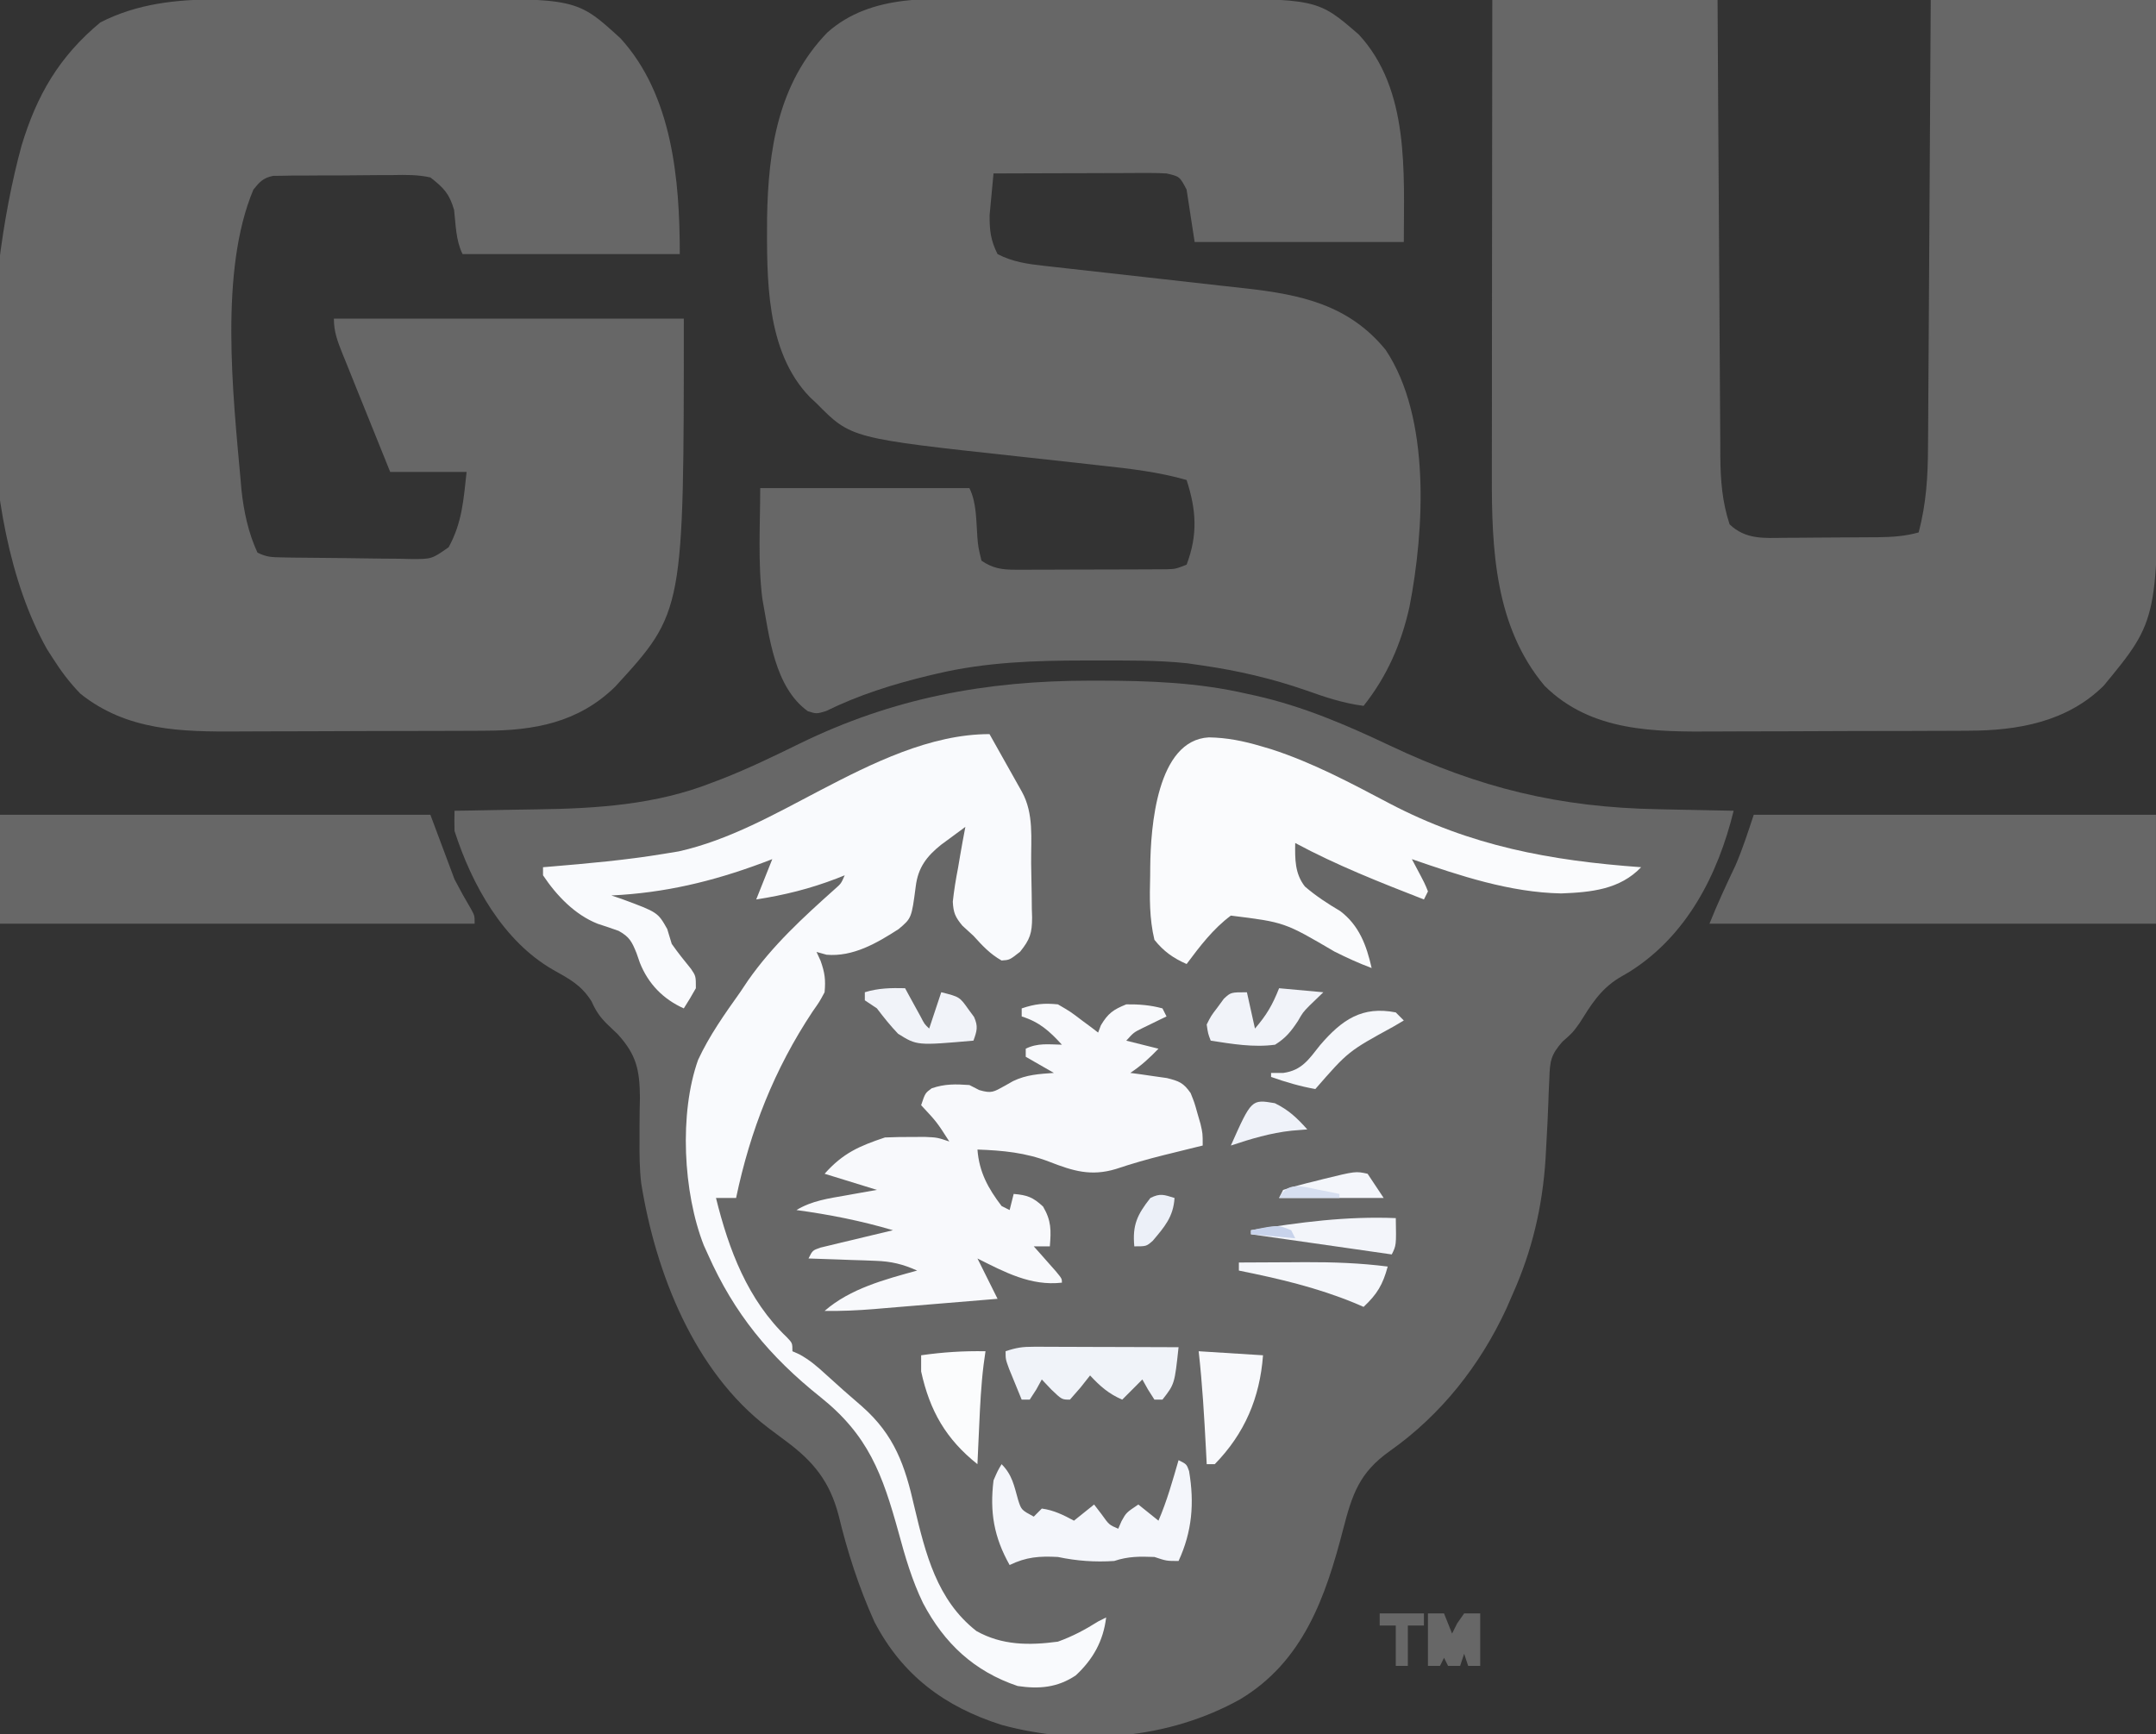
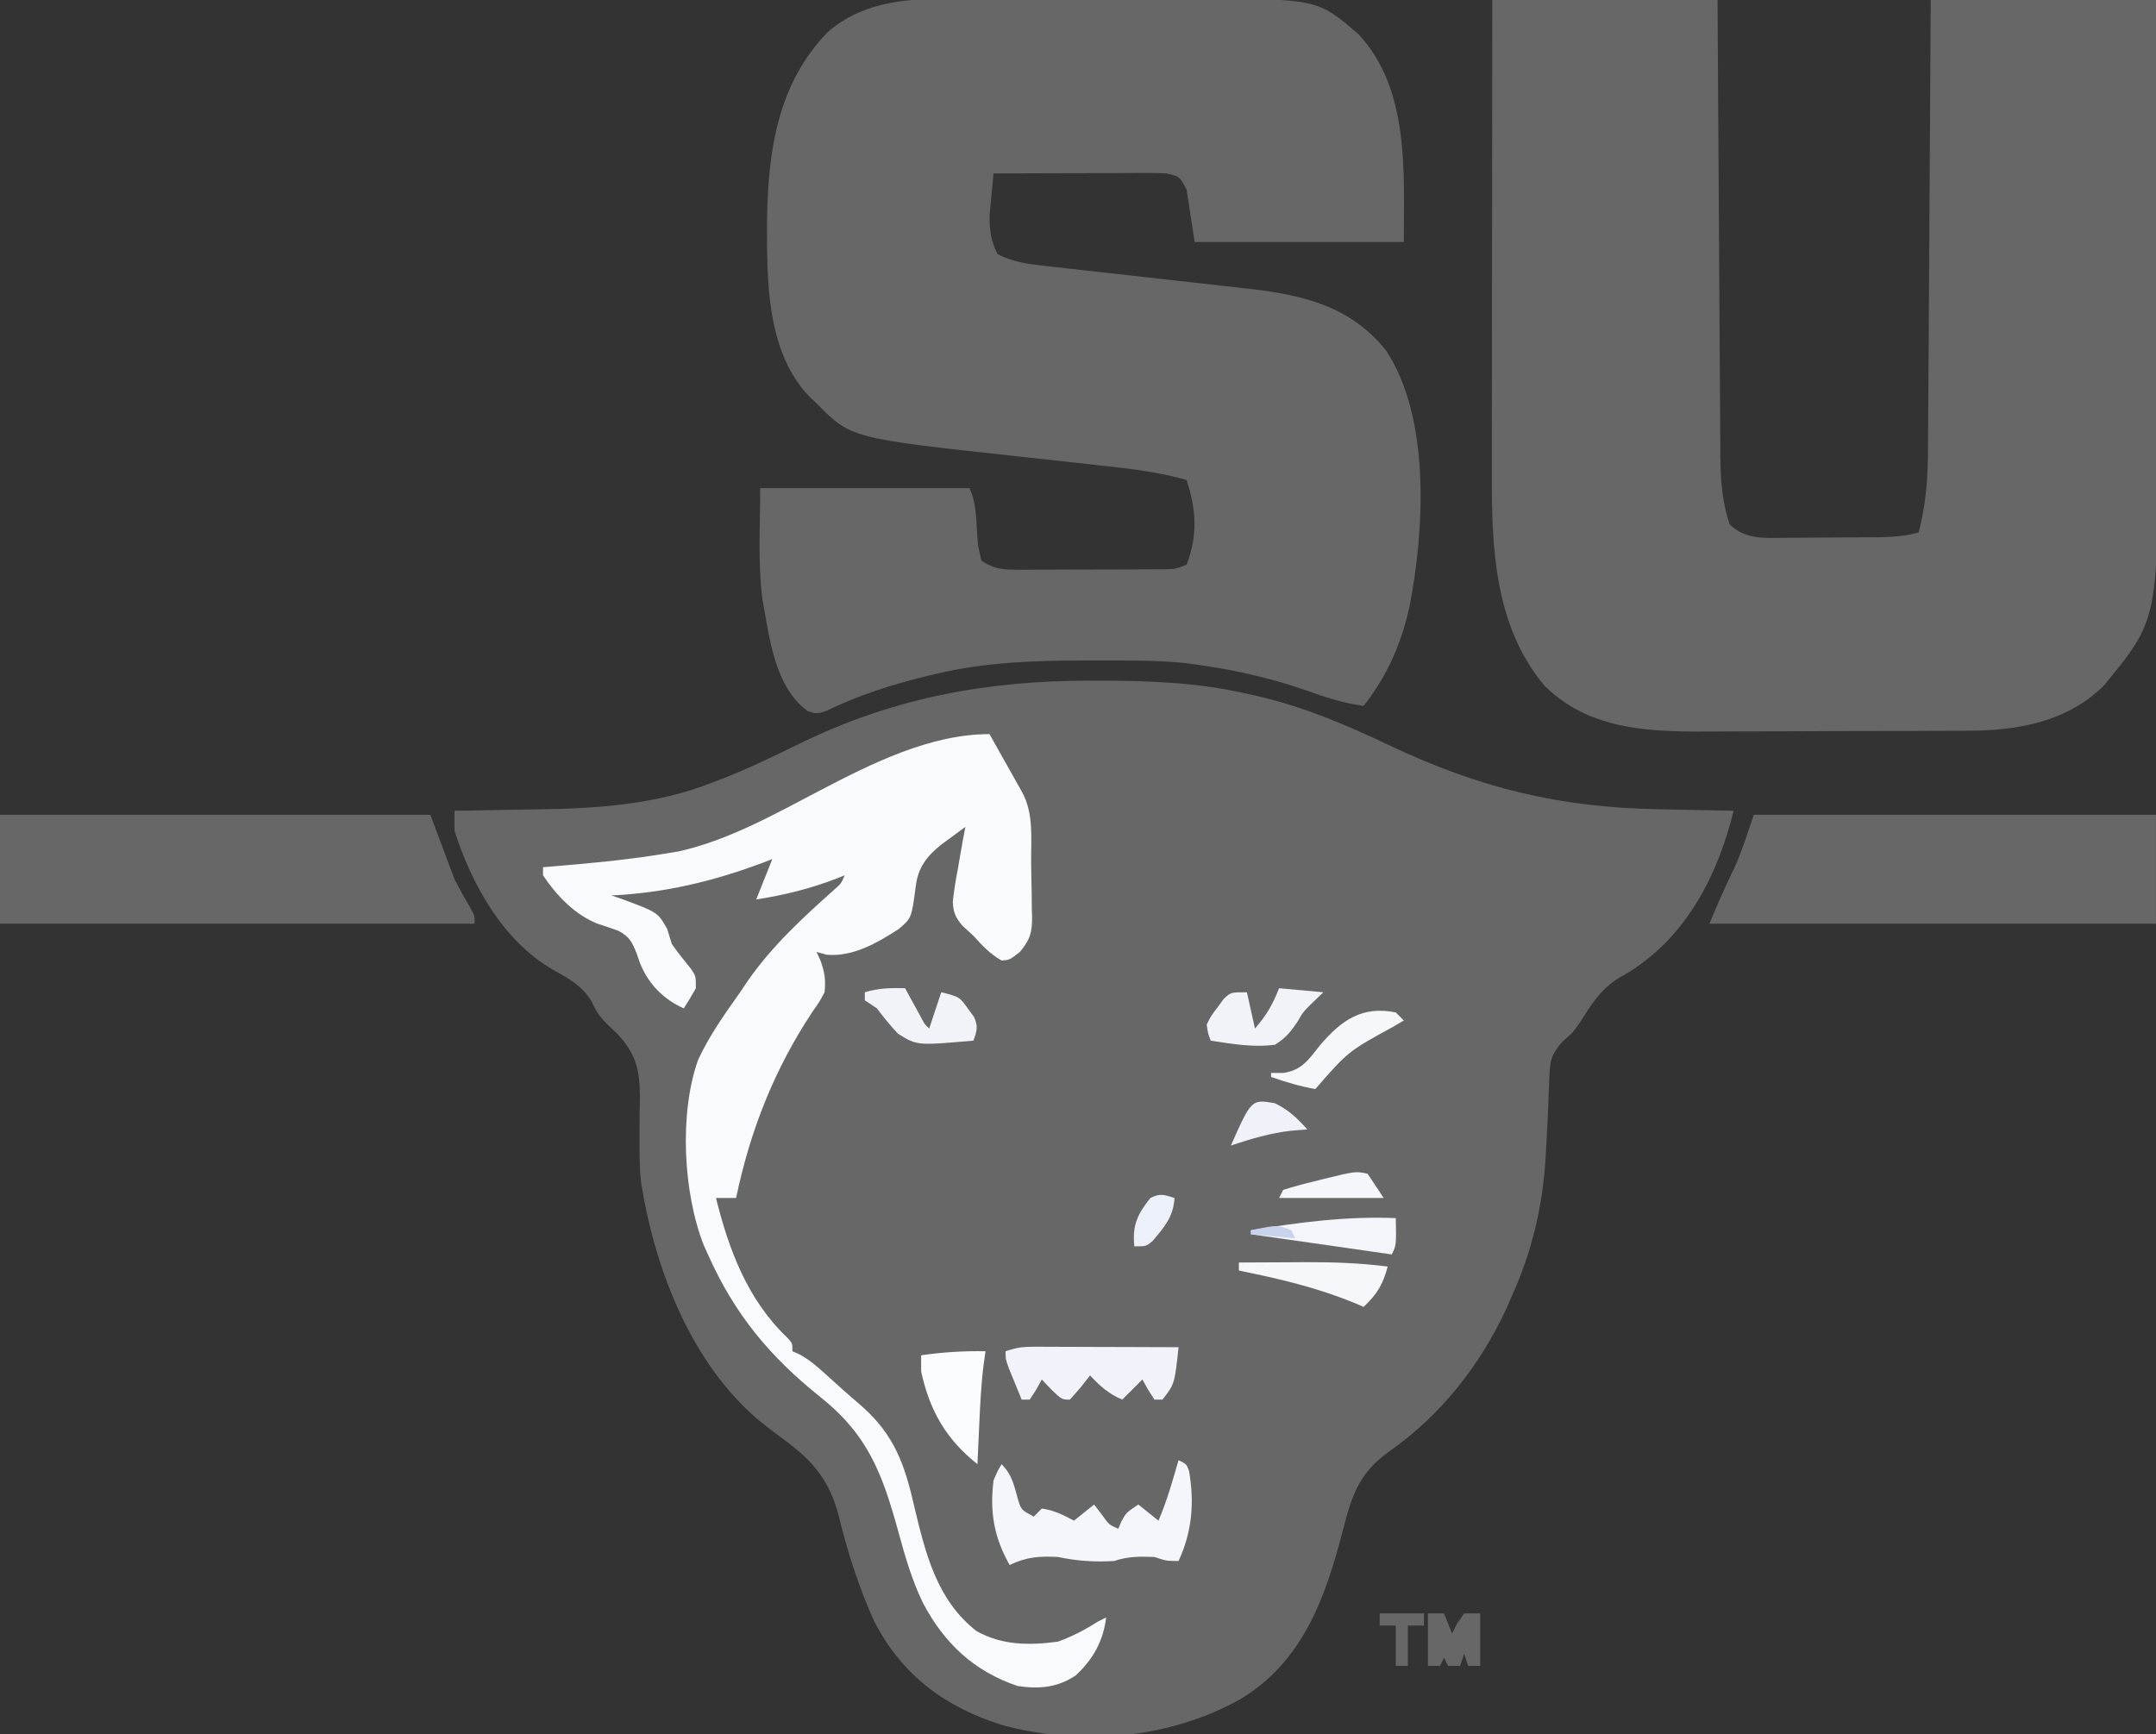
<svg xmlns="http://www.w3.org/2000/svg" width="87" height="70" viewBox="0 0 87 70" fill="none">
  <rect x="0" y="0" width="87" height="70" fill="#333333" stroke="none" />
  <g clip-path="url(#clip0_168_5803)">
    <path d="M43.956 27.471C44.157 27.471 44.157 27.471 44.363 27.471C46.384 27.473 48.339 27.543 50.317 28C50.436 28.026 50.556 28.052 50.679 28.079C52.59 28.511 54.318 29.253 56.084 30.09C59.707 31.803 62.913 32.589 66.924 32.66C67.219 32.666 67.514 32.673 67.809 32.679C68.525 32.694 69.241 32.708 69.957 32.721C69.324 35.304 68.069 37.76 65.767 39.212C65.619 39.299 65.47 39.386 65.317 39.476C64.57 39.943 64.202 40.554 63.739 41.292C63.464 41.675 63.464 41.675 63.05 42.04C62.573 42.579 62.544 42.829 62.519 43.539C62.51 43.743 62.501 43.946 62.491 44.156C62.487 44.263 62.484 44.369 62.481 44.479C62.463 45.032 62.431 45.585 62.401 46.138C62.389 46.351 62.378 46.565 62.366 46.784C62.241 48.711 61.822 50.491 61.029 52.256C60.95 52.44 60.87 52.624 60.787 52.813C59.726 55.104 58.152 57.102 56.081 58.564C54.862 59.427 54.567 60.295 54.202 61.711C53.494 64.448 52.594 67.051 50.046 68.58C47.156 70.194 43.603 70.481 40.415 69.615C38.121 68.885 36.408 67.615 35.284 65.453C34.65 64.045 34.199 62.643 33.836 61.143C33.481 59.799 32.833 58.99 31.722 58.167C31.604 58.079 31.487 57.991 31.366 57.901C31.246 57.811 31.125 57.721 31.002 57.628C28.011 55.353 26.459 51.375 25.877 47.772C25.805 47.184 25.803 46.607 25.807 46.015C25.807 45.735 25.807 45.735 25.807 45.449C25.807 45.064 25.813 44.678 25.823 44.293C25.812 43.181 25.684 42.571 24.924 41.737C24.729 41.551 24.729 41.551 24.529 41.361C24.207 41.046 24.052 40.818 23.87 40.413C23.45 39.75 22.992 39.52 22.32 39.141C20.305 37.986 19.037 35.703 18.341 33.535C18.335 33.264 18.334 32.992 18.341 32.721C18.513 32.719 18.686 32.716 18.863 32.714C19.517 32.704 20.171 32.692 20.825 32.678C21.105 32.673 21.385 32.668 21.666 32.665C24.077 32.632 26.481 32.479 28.749 31.581C28.874 31.534 28.998 31.487 29.127 31.438C30.198 31.019 31.227 30.52 32.259 30.015C36.033 28.168 39.786 27.474 43.956 27.471Z" fill="#676767" />
-     <path d="M8.788 -0.024C8.913 -0.025 9.038 -0.025 9.167 -0.026C9.576 -0.027 9.986 -0.027 10.396 -0.028C10.683 -0.028 10.971 -0.029 11.259 -0.029C11.861 -0.03 12.464 -0.031 13.066 -0.03C13.833 -0.03 14.599 -0.033 15.366 -0.035C15.96 -0.037 16.555 -0.038 17.149 -0.038C17.431 -0.038 17.714 -0.038 17.996 -0.04C23.278 -0.061 23.278 -0.061 25.037 1.546C27.136 3.842 27.431 7.272 27.431 10.255C24.539 10.255 21.647 10.255 18.666 10.255C18.393 9.706 18.393 9.078 18.324 8.472C18.133 7.816 17.907 7.582 17.368 7.162C16.861 7.047 16.368 7.056 15.85 7.066C15.632 7.066 15.632 7.066 15.409 7.066C15.103 7.067 14.797 7.07 14.49 7.074C14.021 7.081 13.552 7.081 13.082 7.08C12.784 7.082 12.486 7.084 12.188 7.086C12.047 7.086 11.907 7.086 11.762 7.086C11.632 7.089 11.501 7.091 11.366 7.094C11.252 7.095 11.137 7.097 11.019 7.098C10.62 7.182 10.479 7.336 10.226 7.651C8.849 10.91 9.397 15.903 9.709 19.372C9.726 19.567 9.726 19.567 9.743 19.766C9.837 20.64 10.018 21.5 10.389 22.302C10.757 22.487 10.971 22.489 11.38 22.496C11.518 22.499 11.656 22.501 11.797 22.504C12.426 22.511 13.055 22.518 13.684 22.522C14.016 22.524 14.348 22.529 14.68 22.535C15.158 22.544 15.636 22.548 16.114 22.55C16.336 22.556 16.336 22.556 16.563 22.561C17.419 22.567 17.419 22.567 18.104 22.086C18.648 21.092 18.703 20.185 18.829 19.046C17.811 19.046 16.793 19.046 15.745 19.046C15.42 18.244 15.097 17.442 14.774 16.639C14.664 16.366 14.554 16.093 14.443 15.82C14.285 15.428 14.127 15.035 13.97 14.643C13.92 14.521 13.87 14.398 13.819 14.273C13.622 13.778 13.473 13.398 13.473 12.86C18.133 12.86 22.793 12.86 27.594 12.86C27.594 24.689 27.594 24.689 24.824 27.714C23.344 29.159 21.571 29.488 19.563 29.491C19.428 29.492 19.293 29.493 19.155 29.494C18.711 29.496 18.267 29.497 17.823 29.498C17.671 29.498 17.518 29.499 17.361 29.499C16.554 29.502 15.746 29.503 14.939 29.504C14.11 29.505 13.28 29.509 12.451 29.513C11.809 29.516 11.167 29.517 10.526 29.517C10.22 29.518 9.915 29.519 9.609 29.521C7.318 29.536 5.127 29.499 3.247 28C2.804 27.547 2.45 27.069 2.111 26.535C2.038 26.42 1.964 26.305 1.889 26.187C-1.109 20.843 -0.691 11.592 0.868 5.886C1.486 3.837 2.384 2.29 4.048 0.905C5.542 0.141 7.132 -0.025 8.788 -0.024Z" fill="#676767" />
    <path d="M60.218 0C63.218 0 66.217 0 69.308 0C69.316 1.419 69.323 2.837 69.332 4.299C69.338 5.312 69.345 6.326 69.352 7.339C69.361 8.652 69.369 9.964 69.376 11.277C69.381 12.316 69.388 13.355 69.396 14.395C69.4 14.945 69.403 15.495 69.406 16.045C69.408 16.66 69.413 17.275 69.418 17.89C69.418 18.07 69.419 18.252 69.419 18.438C69.43 19.4 69.493 20.246 69.794 21.163C70.44 21.777 71.171 21.718 72.012 21.705C72.146 21.704 72.28 21.704 72.418 21.704C72.701 21.703 72.984 21.7 73.267 21.697C73.699 21.692 74.132 21.69 74.564 21.689C74.839 21.688 75.115 21.686 75.39 21.684C75.519 21.683 75.648 21.683 75.781 21.682C76.355 21.675 76.871 21.643 77.423 21.488C77.731 20.315 77.797 19.229 77.8 18.019C77.801 17.823 77.803 17.628 77.805 17.426C77.809 16.895 77.811 16.363 77.814 15.831C77.816 15.274 77.82 14.717 77.825 14.16C77.832 13.106 77.838 12.053 77.844 11C77.85 9.682 77.859 8.364 77.868 7.046C77.884 4.697 77.897 2.349 77.91 0C80.91 0 83.909 0 87 0C87.011 2.748 87.02 5.497 87.025 8.245C87.028 9.521 87.031 10.798 87.037 12.074C87.041 13.188 87.044 14.302 87.046 15.416C87.046 16.005 87.048 16.593 87.051 17.182C87.097 24.998 87.097 24.998 84.89 27.674C83.413 29.136 81.425 29.488 79.429 29.491C79.291 29.492 79.153 29.493 79.011 29.494C78.558 29.496 78.104 29.497 77.651 29.498C77.495 29.499 77.339 29.499 77.179 29.5C76.353 29.502 75.528 29.503 74.702 29.504C73.855 29.505 73.007 29.509 72.159 29.514C71.503 29.517 70.847 29.517 70.191 29.518C69.879 29.518 69.567 29.52 69.255 29.522C66.774 29.538 64.218 29.548 62.329 27.68C60.321 25.289 60.191 22.16 60.2 19.183C60.2 18.871 60.2 18.871 60.2 18.552C60.2 17.986 60.2 17.42 60.202 16.854C60.203 16.261 60.203 15.668 60.203 15.074C60.203 13.953 60.205 12.832 60.206 11.71C60.208 10.433 60.209 9.155 60.21 7.878C60.212 5.252 60.215 2.626 60.218 0Z" fill="#676767" />
    <path d="M39.897 -0.043C40.211 -0.044 40.524 -0.044 40.837 -0.044C41.492 -0.045 42.146 -0.044 42.801 -0.043C43.635 -0.041 44.469 -0.042 45.303 -0.044C45.95 -0.045 46.596 -0.045 47.243 -0.044C47.55 -0.043 47.858 -0.044 48.165 -0.044C53.16 -0.054 53.16 -0.054 54.831 1.394C56.89 3.619 56.647 6.97 56.647 9.767C53.862 9.767 51.077 9.767 48.207 9.767C48.1 9.069 47.993 8.371 47.882 7.651C47.603 7.122 47.603 7.122 47.071 7C46.839 6.986 46.607 6.981 46.375 6.981C46.235 6.981 46.096 6.981 45.952 6.981C45.801 6.982 45.651 6.983 45.497 6.984C45.342 6.984 45.188 6.984 45.029 6.985C44.536 6.986 44.044 6.988 43.551 6.99C43.217 6.991 42.883 6.991 42.549 6.992C41.73 6.994 40.91 6.997 40.091 7C40.055 7.359 40.022 7.719 39.99 8.078C39.971 8.279 39.952 8.479 39.933 8.685C39.929 9.305 39.977 9.702 40.254 10.256C40.869 10.572 41.463 10.655 42.145 10.73C42.303 10.748 42.303 10.748 42.464 10.766C42.691 10.792 42.918 10.817 43.145 10.842C43.507 10.881 43.868 10.922 44.229 10.963C45.127 11.066 46.024 11.166 46.922 11.265C47.68 11.349 48.439 11.435 49.197 11.521C49.55 11.562 49.903 11.6 50.257 11.638C52.496 11.889 54.426 12.301 55.911 14.116C57.741 16.847 57.477 21.404 56.877 24.485C56.544 25.983 55.975 27.289 55.024 28.488C54.199 28.381 53.47 28.136 52.691 27.858C51.319 27.383 49.969 27.069 48.532 26.86C48.325 26.83 48.119 26.8 47.907 26.769C46.67 26.638 45.421 26.658 44.18 26.657C44.045 26.657 43.911 26.657 43.773 26.657C41.754 26.659 39.793 26.721 37.819 27.186C37.693 27.216 37.566 27.245 37.436 27.276C36.008 27.623 34.661 28.047 33.336 28.696C32.95 28.814 32.95 28.814 32.598 28.704C31.249 27.728 31.043 25.695 30.763 24.165C30.577 22.707 30.677 21.119 30.677 19.698C33.462 19.698 36.248 19.698 39.117 19.698C39.414 20.291 39.389 21.03 39.44 21.689C39.474 22.081 39.474 22.081 39.605 22.628C40.059 22.939 40.433 22.994 40.975 22.993C41.117 22.993 41.258 22.994 41.404 22.994C41.555 22.993 41.706 22.992 41.862 22.991C42.019 22.991 42.175 22.991 42.336 22.991C42.667 22.99 42.997 22.989 43.327 22.987C43.833 22.984 44.34 22.984 44.846 22.984C45.167 22.983 45.488 22.982 45.809 22.981C46.036 22.98 46.036 22.98 46.268 22.98C46.479 22.979 46.479 22.979 46.695 22.977C46.819 22.976 46.943 22.976 47.07 22.975C47.429 22.965 47.429 22.965 47.882 22.791C48.342 21.578 48.273 20.573 47.882 19.372C46.739 19.046 45.599 18.915 44.418 18.788C44.1 18.753 43.782 18.717 43.463 18.681C42.686 18.594 41.908 18.509 41.131 18.425C34.341 17.689 34.341 17.689 32.95 16.279C32.816 16.154 32.816 16.154 32.679 16.026C30.888 14.176 30.945 11.214 30.953 8.806C30.999 6.053 31.398 3.364 33.385 1.312C35.176 -0.284 37.654 -0.049 39.897 -0.043Z" fill="#676767" />
    <path d="M39.929 29.628C40.169 30.055 40.409 30.483 40.649 30.91C40.718 31.031 40.786 31.153 40.856 31.278C40.922 31.395 40.987 31.511 41.054 31.631C41.115 31.738 41.175 31.846 41.237 31.956C41.724 32.837 41.601 33.845 41.609 34.833C41.611 35.086 41.616 35.339 41.622 35.592C41.631 35.957 41.635 36.322 41.637 36.687C41.641 36.799 41.644 36.912 41.648 37.027C41.645 37.663 41.566 37.913 41.161 38.414C40.74 38.744 40.74 38.744 40.416 38.765C39.949 38.501 39.64 38.164 39.28 37.767C39.133 37.633 38.987 37.499 38.836 37.361C38.551 37.017 38.471 36.844 38.448 36.391C38.497 35.928 38.572 35.478 38.661 35.02C38.688 34.862 38.715 34.703 38.742 34.54C38.809 34.15 38.88 33.761 38.955 33.372C38.746 33.525 38.538 33.679 38.329 33.834C38.155 33.962 38.155 33.962 37.977 34.093C37.39 34.561 37.045 35.018 36.952 35.776C36.784 37.057 36.784 37.057 36.261 37.498C35.379 38.067 34.419 38.624 33.353 38.532C33.22 38.495 33.087 38.457 32.949 38.419C33.03 38.595 33.03 38.595 33.112 38.775C33.283 39.257 33.322 39.54 33.274 40.047C33.071 40.426 33.071 40.426 32.787 40.83C31.247 43.152 30.273 45.624 29.703 48.349C29.435 48.349 29.168 48.349 28.892 48.349C29.408 50.435 30.167 52.461 31.761 53.98C31.976 54.209 31.976 54.209 31.976 54.535C32.068 54.576 32.161 54.618 32.257 54.66C32.668 54.884 32.97 55.144 33.315 55.461C33.799 55.903 34.287 56.337 34.786 56.763C36.099 57.921 36.521 59.151 36.896 60.812C37.348 62.707 37.804 64.576 39.401 65.827C40.434 66.408 41.533 66.411 42.688 66.256C43.275 66.045 43.786 65.774 44.311 65.442C44.419 65.388 44.526 65.334 44.636 65.279C44.52 66.237 44.102 66.975 43.408 67.619C42.67 68.113 41.928 68.175 41.065 68.046C39.307 67.454 38.106 66.327 37.246 64.698C36.8 63.776 36.524 62.827 36.257 61.84C35.607 59.491 35.042 57.927 33.096 56.377C31.047 54.739 29.633 53.024 28.567 50.628C28.512 50.506 28.456 50.385 28.4 50.26C27.563 48.126 27.402 44.927 28.171 42.773C28.624 41.796 29.244 40.922 29.866 40.047C29.97 39.891 30.075 39.735 30.183 39.574C31.178 38.153 32.402 37.032 33.69 35.881C33.942 35.658 33.942 35.658 34.086 35.326C33.923 35.39 33.923 35.39 33.758 35.457C32.68 35.871 31.655 36.124 30.515 36.302C30.729 35.765 30.943 35.228 31.164 34.674C31.024 34.727 30.885 34.781 30.741 34.835C28.736 35.579 26.818 36.037 24.671 36.14C24.806 36.185 24.941 36.231 25.08 36.278C26.543 36.819 26.543 36.819 26.924 37.493C27.014 37.79 27.014 37.79 27.106 38.093C27.351 38.443 27.613 38.772 27.884 39.103C28.08 39.395 28.08 39.395 28.08 39.884C27.926 40.16 27.765 40.432 27.593 40.698C26.764 40.327 26.158 39.708 25.82 38.855C25.776 38.728 25.732 38.6 25.686 38.469C25.499 38.007 25.405 37.815 24.966 37.57C24.685 37.47 24.404 37.374 24.12 37.283C23.195 36.918 22.459 36.145 21.912 35.326C21.912 35.218 21.912 35.111 21.912 35C22.001 34.993 22.09 34.985 22.181 34.978C23.72 34.849 25.258 34.713 26.782 34.461C26.982 34.428 27.183 34.395 27.39 34.361C29.419 33.906 31.269 32.853 33.097 31.897C35.176 30.813 37.535 29.628 39.929 29.628Z" fill="#F9FAFD" />
-     <path d="M42.689 40.535C43.196 40.83 43.196 40.83 43.663 41.186C43.854 41.327 43.854 41.327 44.048 41.471C44.136 41.538 44.222 41.605 44.312 41.674C44.349 41.577 44.386 41.48 44.424 41.379C44.713 40.895 44.924 40.747 45.448 40.535C45.947 40.528 46.427 40.565 46.909 40.698C46.989 40.859 46.989 40.859 47.072 41.023C46.981 41.066 46.892 41.11 46.799 41.154C46.681 41.212 46.564 41.269 46.443 41.328C46.326 41.385 46.209 41.442 46.089 41.5C45.748 41.669 45.748 41.669 45.448 42C45.877 42.107 46.305 42.215 46.747 42.325C46.38 42.706 46.052 43.007 45.611 43.302C45.746 43.32 45.881 43.338 46.02 43.356C46.196 43.382 46.372 43.408 46.554 43.434C46.729 43.459 46.904 43.484 47.085 43.509C47.584 43.634 47.754 43.7 48.045 44.116C48.2 44.503 48.2 44.503 48.319 44.93C48.36 45.071 48.401 45.212 48.443 45.358C48.532 45.744 48.532 45.744 48.532 46.233C48.364 46.274 48.195 46.315 48.021 46.358C47.793 46.414 47.564 46.471 47.335 46.528C47.217 46.557 47.098 46.586 46.976 46.616C46.318 46.78 45.675 46.963 45.032 47.179C44.023 47.485 43.293 47.259 42.334 46.884C41.377 46.516 40.461 46.431 39.443 46.395C39.511 47.305 39.873 47.962 40.417 48.674C40.577 48.755 40.577 48.755 40.741 48.837C40.795 48.622 40.848 48.407 40.904 48.186C41.451 48.232 41.681 48.317 42.09 48.695C42.426 49.268 42.416 49.648 42.364 50.302C42.15 50.302 41.936 50.302 41.715 50.302C41.797 50.394 41.879 50.486 41.964 50.581C42.122 50.761 42.122 50.761 42.283 50.943C42.441 51.122 42.441 51.122 42.603 51.304C42.851 51.605 42.851 51.605 42.851 51.767C41.597 51.91 40.545 51.344 39.443 50.791C39.711 51.328 39.978 51.865 40.254 52.419C39.417 52.489 38.58 52.558 37.742 52.627C37.457 52.651 37.173 52.674 36.888 52.698C36.478 52.733 36.068 52.766 35.658 52.8C35.531 52.811 35.405 52.822 35.275 52.833C34.606 52.887 33.947 52.918 33.275 52.907C34.311 52.003 35.712 51.637 37.008 51.279C36.433 51.02 35.965 50.908 35.336 50.886C35.178 50.88 35.019 50.873 34.856 50.867C34.692 50.862 34.529 50.857 34.36 50.852C34.194 50.845 34.027 50.839 33.855 50.833C33.446 50.817 33.036 50.803 32.626 50.791C32.788 50.465 32.788 50.465 33.104 50.353C33.239 50.321 33.375 50.289 33.514 50.255C33.66 50.22 33.806 50.184 33.956 50.147C34.11 50.111 34.263 50.075 34.421 50.038C34.652 49.982 34.652 49.982 34.888 49.925C35.27 49.832 35.652 49.741 36.034 49.651C34.745 49.27 33.471 49.018 32.139 48.837C32.756 48.462 33.427 48.369 34.127 48.247C34.308 48.214 34.308 48.214 34.493 48.181C34.791 48.127 35.088 48.075 35.385 48.023C34.689 47.808 33.992 47.593 33.275 47.372C34.015 46.54 34.671 46.254 35.71 45.907C36.061 45.892 36.413 45.886 36.765 45.887C36.95 45.886 37.136 45.886 37.328 45.885C37.82 45.907 37.82 45.907 38.307 46.07C37.803 45.284 37.803 45.284 37.17 44.605C37.333 44.116 37.333 44.116 37.596 43.923C38.126 43.741 38.562 43.752 39.118 43.791C39.249 43.858 39.379 43.925 39.514 43.994C40.021 44.143 40.099 44.066 40.548 43.821C40.658 43.759 40.768 43.697 40.881 43.632C41.424 43.371 41.93 43.345 42.527 43.302C42.152 43.087 41.777 42.873 41.391 42.651C41.391 42.544 41.391 42.436 41.391 42.325C41.87 42.085 42.323 42.153 42.851 42.163C42.344 41.61 41.948 41.25 41.228 41.023C41.228 40.916 41.228 40.808 41.228 40.698C41.772 40.516 42.118 40.479 42.689 40.535Z" fill="#F8F9FC" />
    <path d="M0 32.884C5.731 32.884 11.463 32.884 17.367 32.884C17.689 33.743 18.01 34.603 18.341 35.488C18.664 36.097 18.664 36.097 19.01 36.693C19.153 36.954 19.153 36.954 19.153 37.279C12.832 37.279 6.512 37.279 0 37.279C0 35.829 0 34.378 0 32.884Z" fill="#676767" />
    <path d="M70.768 32.884C76.124 32.884 81.481 32.884 86.999 32.884C86.999 34.334 86.999 35.785 86.999 37.279C81.054 37.279 75.108 37.279 68.982 37.279C69.302 36.477 69.661 35.705 70.032 34.926C70.319 34.262 70.54 33.571 70.768 32.884Z" fill="#676767" />
-     <path d="M48.781 29.76C49.52 29.772 50.179 29.907 50.886 30.116C51.021 30.156 51.156 30.195 51.294 30.236C52.967 30.776 54.514 31.606 56.064 32.423C59.356 34.149 62.548 34.734 66.224 35C65.365 35.901 64.202 36.012 62.998 36.058C60.927 36.018 58.917 35.346 56.972 34.674C57.024 34.771 57.075 34.867 57.128 34.967C57.496 35.66 57.496 35.66 57.622 35.976C57.541 36.138 57.541 36.138 57.459 36.302C55.69 35.612 53.941 34.924 52.265 34.023C52.255 34.667 52.247 35.258 52.657 35.78C53.107 36.166 53.57 36.468 54.081 36.77C54.843 37.347 55.143 38.152 55.349 39.069C54.832 38.876 54.34 38.65 53.847 38.403C51.833 37.221 51.833 37.221 49.668 36.953C48.952 37.485 48.414 38.196 47.883 38.907C47.338 38.666 46.958 38.398 46.584 37.93C46.377 37.069 46.39 36.224 46.412 35.346C46.413 35.225 46.414 35.104 46.415 34.98C46.431 33.402 46.678 29.872 48.781 29.76Z" fill="#FAFBFD" />
    <path d="M47.558 58.931C47.883 59.093 47.883 59.093 47.982 59.371C48.201 60.664 48.105 61.813 47.558 63C47.072 63 47.072 63 46.584 62.838C45.987 62.816 45.531 62.81 44.961 63C44.179 63.05 43.455 62.999 42.689 62.838C41.946 62.798 41.414 62.836 40.741 63.163C40.11 62.044 39.933 61.025 40.092 59.745C40.258 59.361 40.258 59.361 40.417 59.093C40.849 59.527 40.921 59.963 41.086 60.543C41.215 60.94 41.215 60.94 41.715 61.21C41.822 61.102 41.929 60.995 42.04 60.884C42.521 60.949 42.913 61.144 43.338 61.373C43.606 61.158 43.874 60.943 44.15 60.721C44.25 60.852 44.351 60.983 44.454 61.118C44.757 61.542 44.757 61.542 45.124 61.698C45.167 61.597 45.211 61.497 45.256 61.393C45.448 61.047 45.448 61.047 45.935 60.721C46.337 61.044 46.337 61.044 46.747 61.373C47.089 60.581 47.318 59.757 47.558 58.931Z" fill="#F4F6FB" />
    <path d="M41.716 54.354C41.846 54.354 41.976 54.354 42.11 54.354C42.319 54.355 42.319 54.355 42.533 54.356C42.676 54.356 42.82 54.357 42.968 54.357C43.426 54.358 43.884 54.36 44.342 54.362C44.652 54.363 44.963 54.363 45.273 54.364C46.035 54.366 46.796 54.369 47.558 54.372C47.398 55.86 47.398 55.86 46.908 56.488C46.801 56.488 46.694 56.488 46.584 56.488C46.32 56.081 46.32 56.081 46.097 55.674C45.829 55.943 45.561 56.212 45.285 56.488C44.739 56.254 44.391 55.946 43.987 55.512C43.859 55.673 43.732 55.834 43.601 56C43.39 56.242 43.39 56.242 43.175 56.488C42.85 56.488 42.85 56.488 42.424 56.081C42.297 55.947 42.17 55.813 42.039 55.674C41.965 55.809 41.892 55.943 41.816 56.081C41.729 56.216 41.642 56.35 41.552 56.488C41.445 56.488 41.338 56.488 41.227 56.488C41.118 56.224 41.01 55.959 40.903 55.695C40.843 55.547 40.782 55.4 40.72 55.248C40.578 54.86 40.578 54.86 40.578 54.535C41.017 54.388 41.266 54.352 41.716 54.354Z" fill="#F0F3F9" />
-     <path d="M48.369 54.535C49.226 54.589 50.083 54.643 50.966 54.698C50.84 56.408 50.228 57.857 49.018 59.093C48.911 59.093 48.804 59.093 48.694 59.093C48.684 58.901 48.674 58.708 48.664 58.51C48.594 57.181 48.518 55.858 48.369 54.535Z" fill="#F8F9FC" />
    <path d="M39.767 54.535C39.742 54.715 39.717 54.894 39.691 55.079C39.589 55.9 39.55 56.721 39.513 57.547C39.506 57.696 39.499 57.845 39.492 57.999C39.475 58.364 39.459 58.728 39.442 59.093C38.171 58.079 37.52 56.946 37.17 55.349C37.17 55.134 37.17 54.919 37.17 54.698C38.048 54.572 38.88 54.519 39.767 54.535Z" fill="#FBFCFD" />
    <path d="M51.615 39.884C52.499 39.964 52.499 39.964 53.4 40.047C53.213 40.229 53.025 40.411 52.835 40.592C52.575 40.859 52.575 40.859 52.373 41.21C52.09 41.636 51.887 41.889 51.453 42.163C50.589 42.282 49.71 42.132 48.856 42C48.747 41.718 48.747 41.718 48.693 41.349C48.868 41 48.868 41 49.13 40.657C49.214 40.542 49.298 40.427 49.385 40.309C49.667 40.047 49.667 40.047 50.316 40.047C50.424 40.53 50.531 41.014 50.641 41.512C51.112 40.961 51.338 40.578 51.615 39.884Z" fill="#F1F3F9" />
    <path d="M36.522 39.883C36.578 39.987 36.635 40.091 36.693 40.198C36.767 40.333 36.841 40.467 36.917 40.606C36.991 40.74 37.064 40.874 37.14 41.012C37.307 41.336 37.307 41.336 37.495 41.511C37.656 41.028 37.817 40.544 37.982 40.046C38.723 40.232 38.723 40.232 39.088 40.748C39.16 40.845 39.231 40.941 39.304 41.041C39.479 41.427 39.421 41.609 39.281 41.999C37.002 42.199 37.002 42.199 36.239 41.721C35.927 41.394 35.658 41.057 35.385 40.697C35.225 40.59 35.064 40.482 34.898 40.372C34.898 40.264 34.898 40.157 34.898 40.046C35.447 39.877 35.95 39.87 36.522 39.883Z" fill="#F1F3F9" />
    <path d="M49.992 50.954C50.689 50.949 51.385 50.946 52.082 50.944C52.277 50.942 52.473 50.941 52.674 50.94C53.793 50.937 54.887 50.974 55.998 51.117C55.799 51.849 55.573 52.23 55.024 52.745C54.906 52.693 54.787 52.642 54.665 52.59C53.138 51.962 51.606 51.605 49.992 51.279C49.992 51.172 49.992 51.065 49.992 50.954Z" fill="#F5F7FB" />
    <path d="M56.324 49.162C56.344 50.261 56.344 50.261 56.161 50.628C55.601 50.547 55.04 50.467 54.479 50.386C54.202 50.347 54.202 50.347 53.92 50.306C52.907 50.161 51.893 50.016 50.88 49.871C50.748 49.852 50.616 49.833 50.48 49.814C50.48 49.76 50.48 49.706 50.48 49.651C52.441 49.33 54.334 49.08 56.324 49.162Z" fill="#F3F5FA" />
    <path d="M56.323 40.86C56.43 40.968 56.537 41.075 56.647 41.186C56.51 41.267 56.373 41.347 56.231 41.431C54.404 42.431 54.404 42.431 53.077 43.953C52.459 43.844 51.883 43.672 51.291 43.465C51.291 43.411 51.291 43.358 51.291 43.302C51.455 43.302 51.619 43.302 51.788 43.302C52.533 43.199 52.817 42.752 53.265 42.186C54.154 41.147 54.971 40.594 56.323 40.86Z" fill="#F5F7FB" />
    <path d="M57.621 65.116C57.835 65.116 58.05 65.116 58.27 65.116C58.377 65.385 58.485 65.653 58.595 65.93C58.662 65.796 58.729 65.662 58.798 65.523C58.892 65.389 58.985 65.255 59.082 65.116C59.296 65.116 59.51 65.116 59.731 65.116C59.731 65.815 59.731 66.513 59.731 67.233C59.571 67.233 59.41 67.233 59.244 67.233C59.191 67.071 59.137 66.91 59.082 66.744C59.028 66.905 58.975 67.066 58.92 67.233C58.759 67.233 58.598 67.233 58.433 67.233C58.379 67.125 58.325 67.018 58.27 66.907C58.217 67.014 58.163 67.122 58.108 67.233C57.947 67.233 57.787 67.233 57.621 67.233C57.621 66.534 57.621 65.836 57.621 65.116Z" fill="#676767" />
    <path d="M55.186 47.372C55.4 47.695 55.615 48.017 55.835 48.349C54.443 48.349 53.05 48.349 51.615 48.349C51.669 48.242 51.722 48.134 51.778 48.023C52.198 47.892 52.608 47.779 53.035 47.678C53.152 47.648 53.268 47.618 53.388 47.588C54.703 47.266 54.703 47.266 55.186 47.372Z" fill="#F4F6FB" />
    <path d="M51.443 44.524C52 44.797 52.34 45.12 52.752 45.582C52.544 45.599 52.337 45.615 52.123 45.633C51.269 45.725 50.481 45.962 49.668 46.233C50.501 44.363 50.501 44.363 51.443 44.524Z" fill="#EFF2F9" />
    <path d="M47.395 48.349C47.349 49.112 46.986 49.522 46.513 50.081C46.258 50.302 46.258 50.302 45.772 50.302C45.69 49.442 45.89 49.022 46.421 48.349C46.825 48.146 46.974 48.222 47.395 48.349Z" fill="#ECF0F8" />
    <path d="M55.674 65.116C56.263 65.116 56.852 65.116 57.459 65.116C57.459 65.277 57.459 65.439 57.459 65.605C57.245 65.605 57.031 65.605 56.81 65.605C56.81 66.142 56.81 66.679 56.81 67.233C56.649 67.233 56.489 67.233 56.323 67.233C56.323 66.695 56.323 66.158 56.323 65.605C56.109 65.605 55.895 65.605 55.674 65.605C55.674 65.443 55.674 65.282 55.674 65.116Z" fill="#676767" />
-     <path d="M53.188 48.013C53.43 48.06 53.43 48.06 53.676 48.109C53.861 48.147 53.861 48.147 54.05 48.186C54.05 48.24 54.05 48.293 54.05 48.349C53.246 48.349 52.443 48.349 51.615 48.349C51.955 47.666 52.558 47.887 53.188 48.013Z" fill="#D7DFF0" />
    <path d="M52.104 49.652C52.157 49.759 52.211 49.867 52.266 49.977C51.677 49.923 51.087 49.87 50.48 49.814C50.48 49.761 50.48 49.707 50.48 49.652C51.561 49.43 51.561 49.43 52.104 49.652Z" fill="#C8D3EB" />
  </g>
  <defs>
    <clipPath id="clip0_168_5803">
      <rect width="87" height="70" fill="white" />
    </clipPath>
  </defs>
</svg>